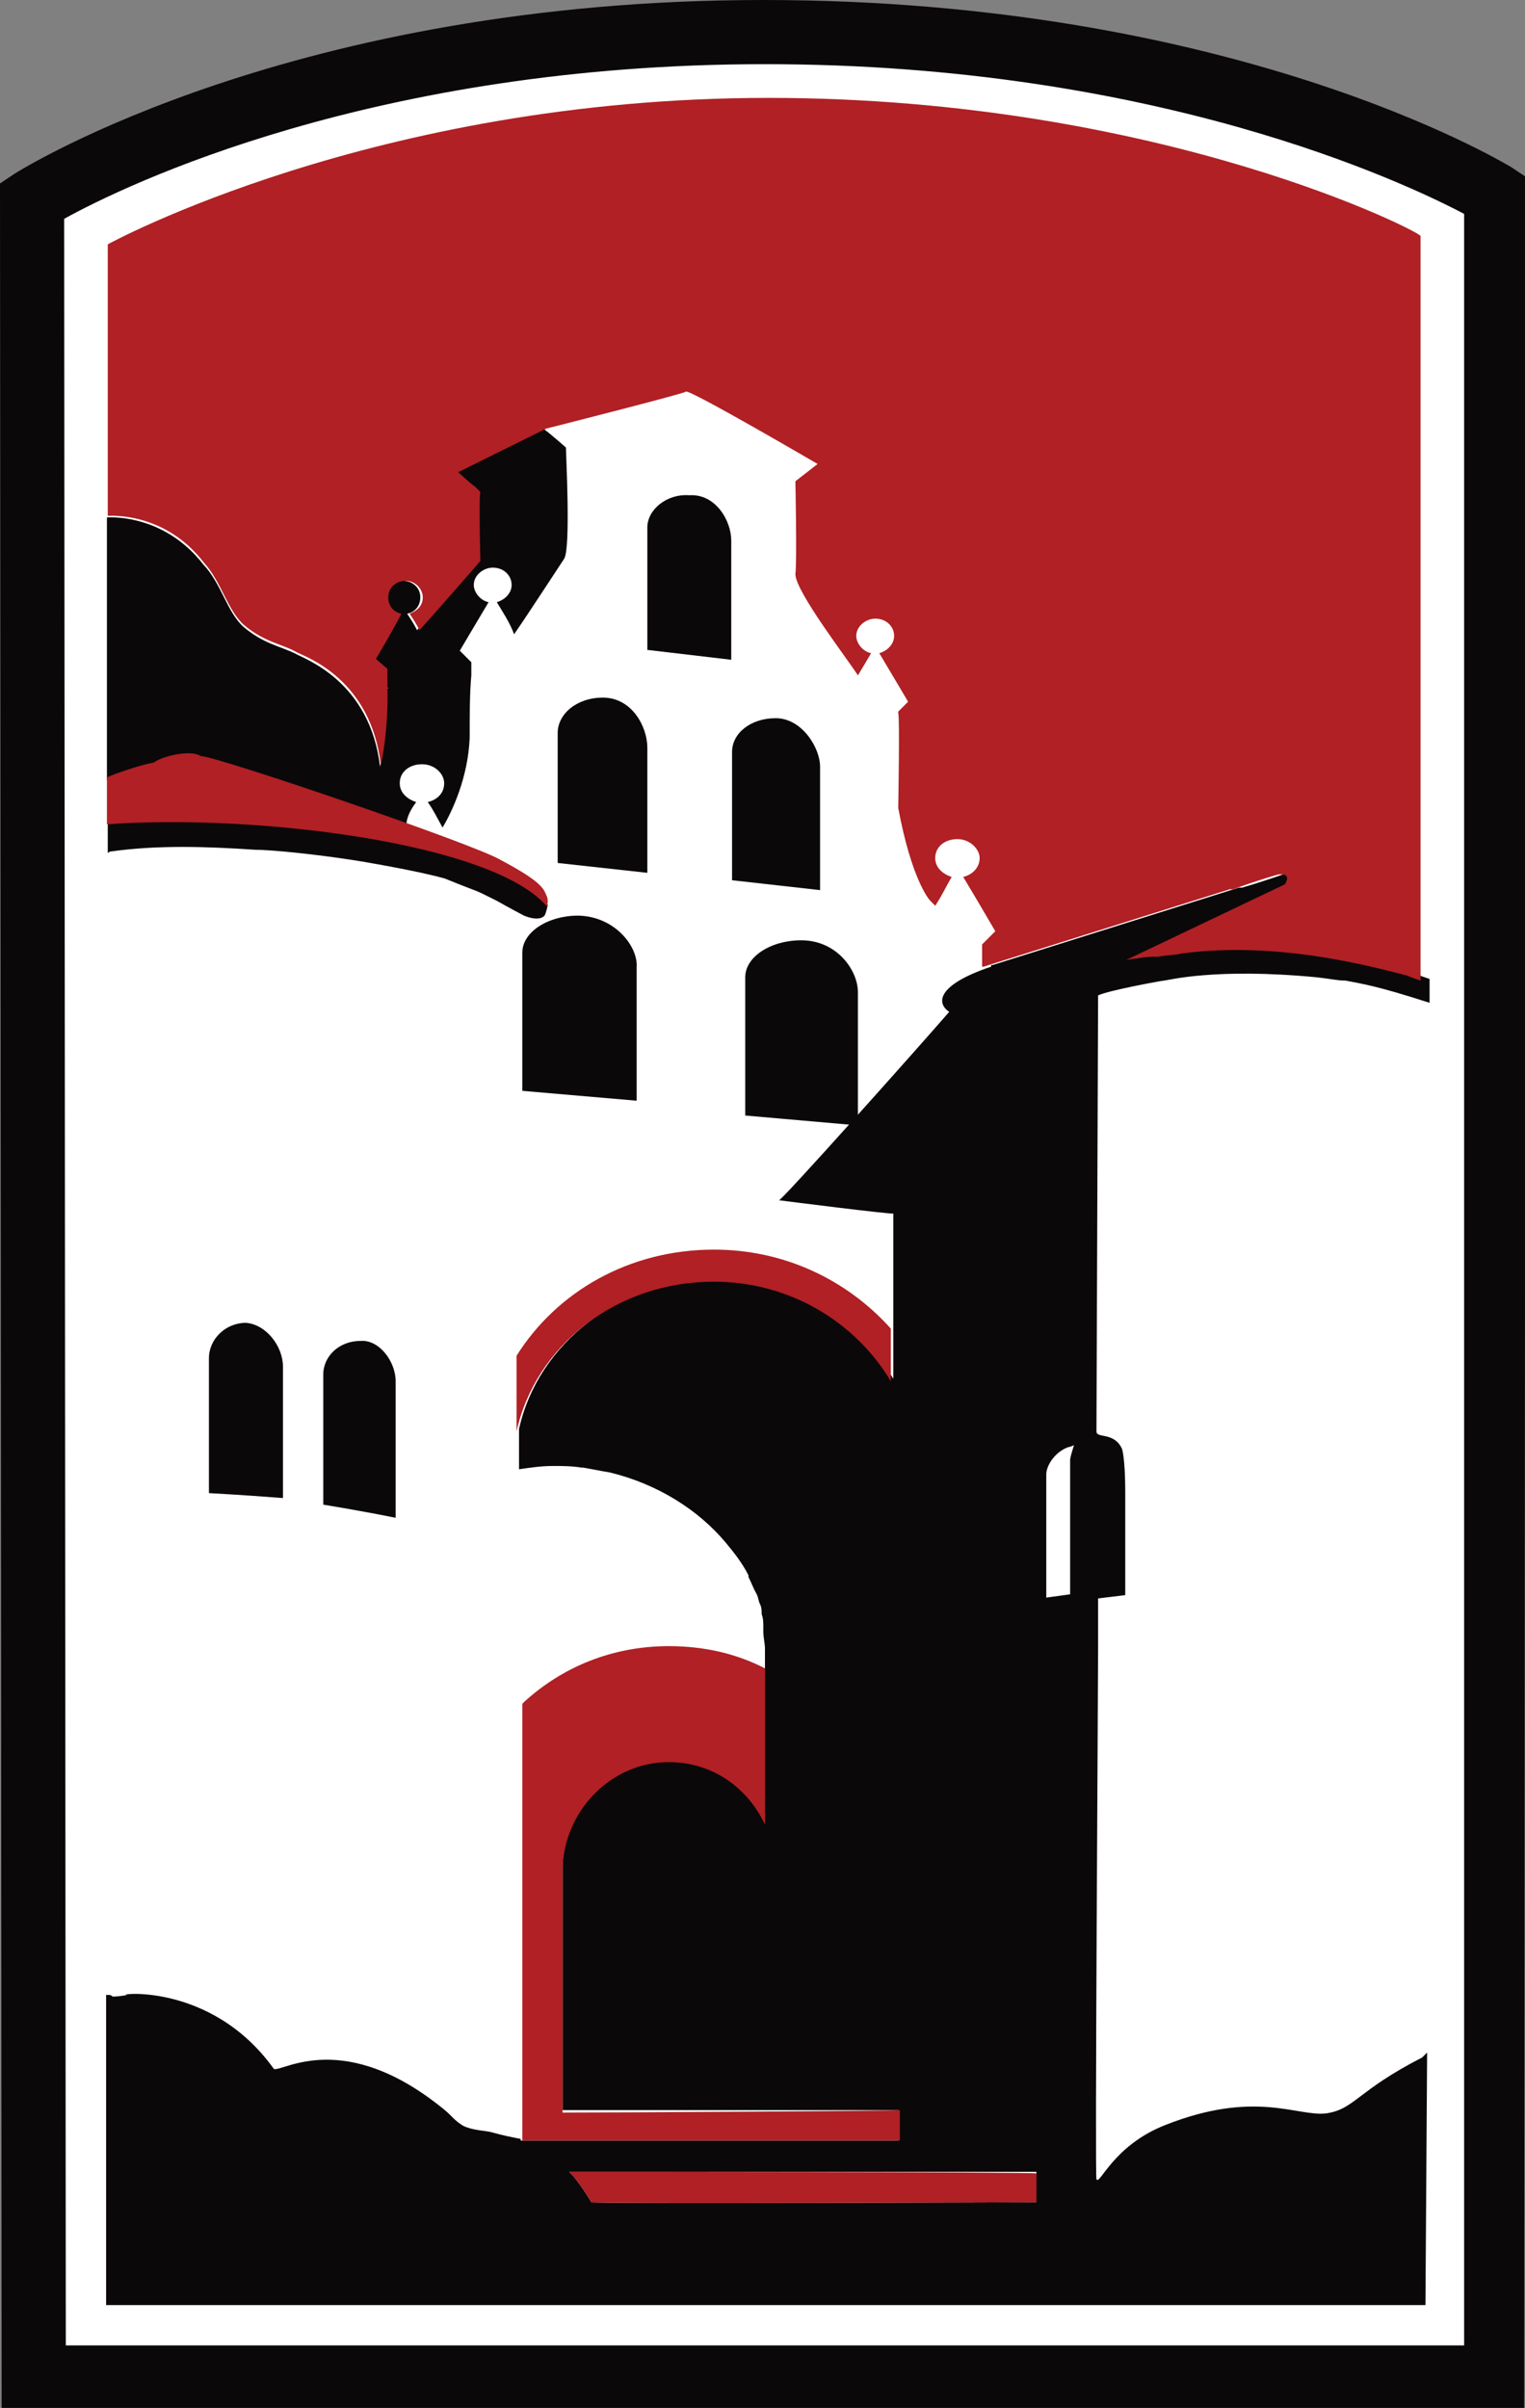
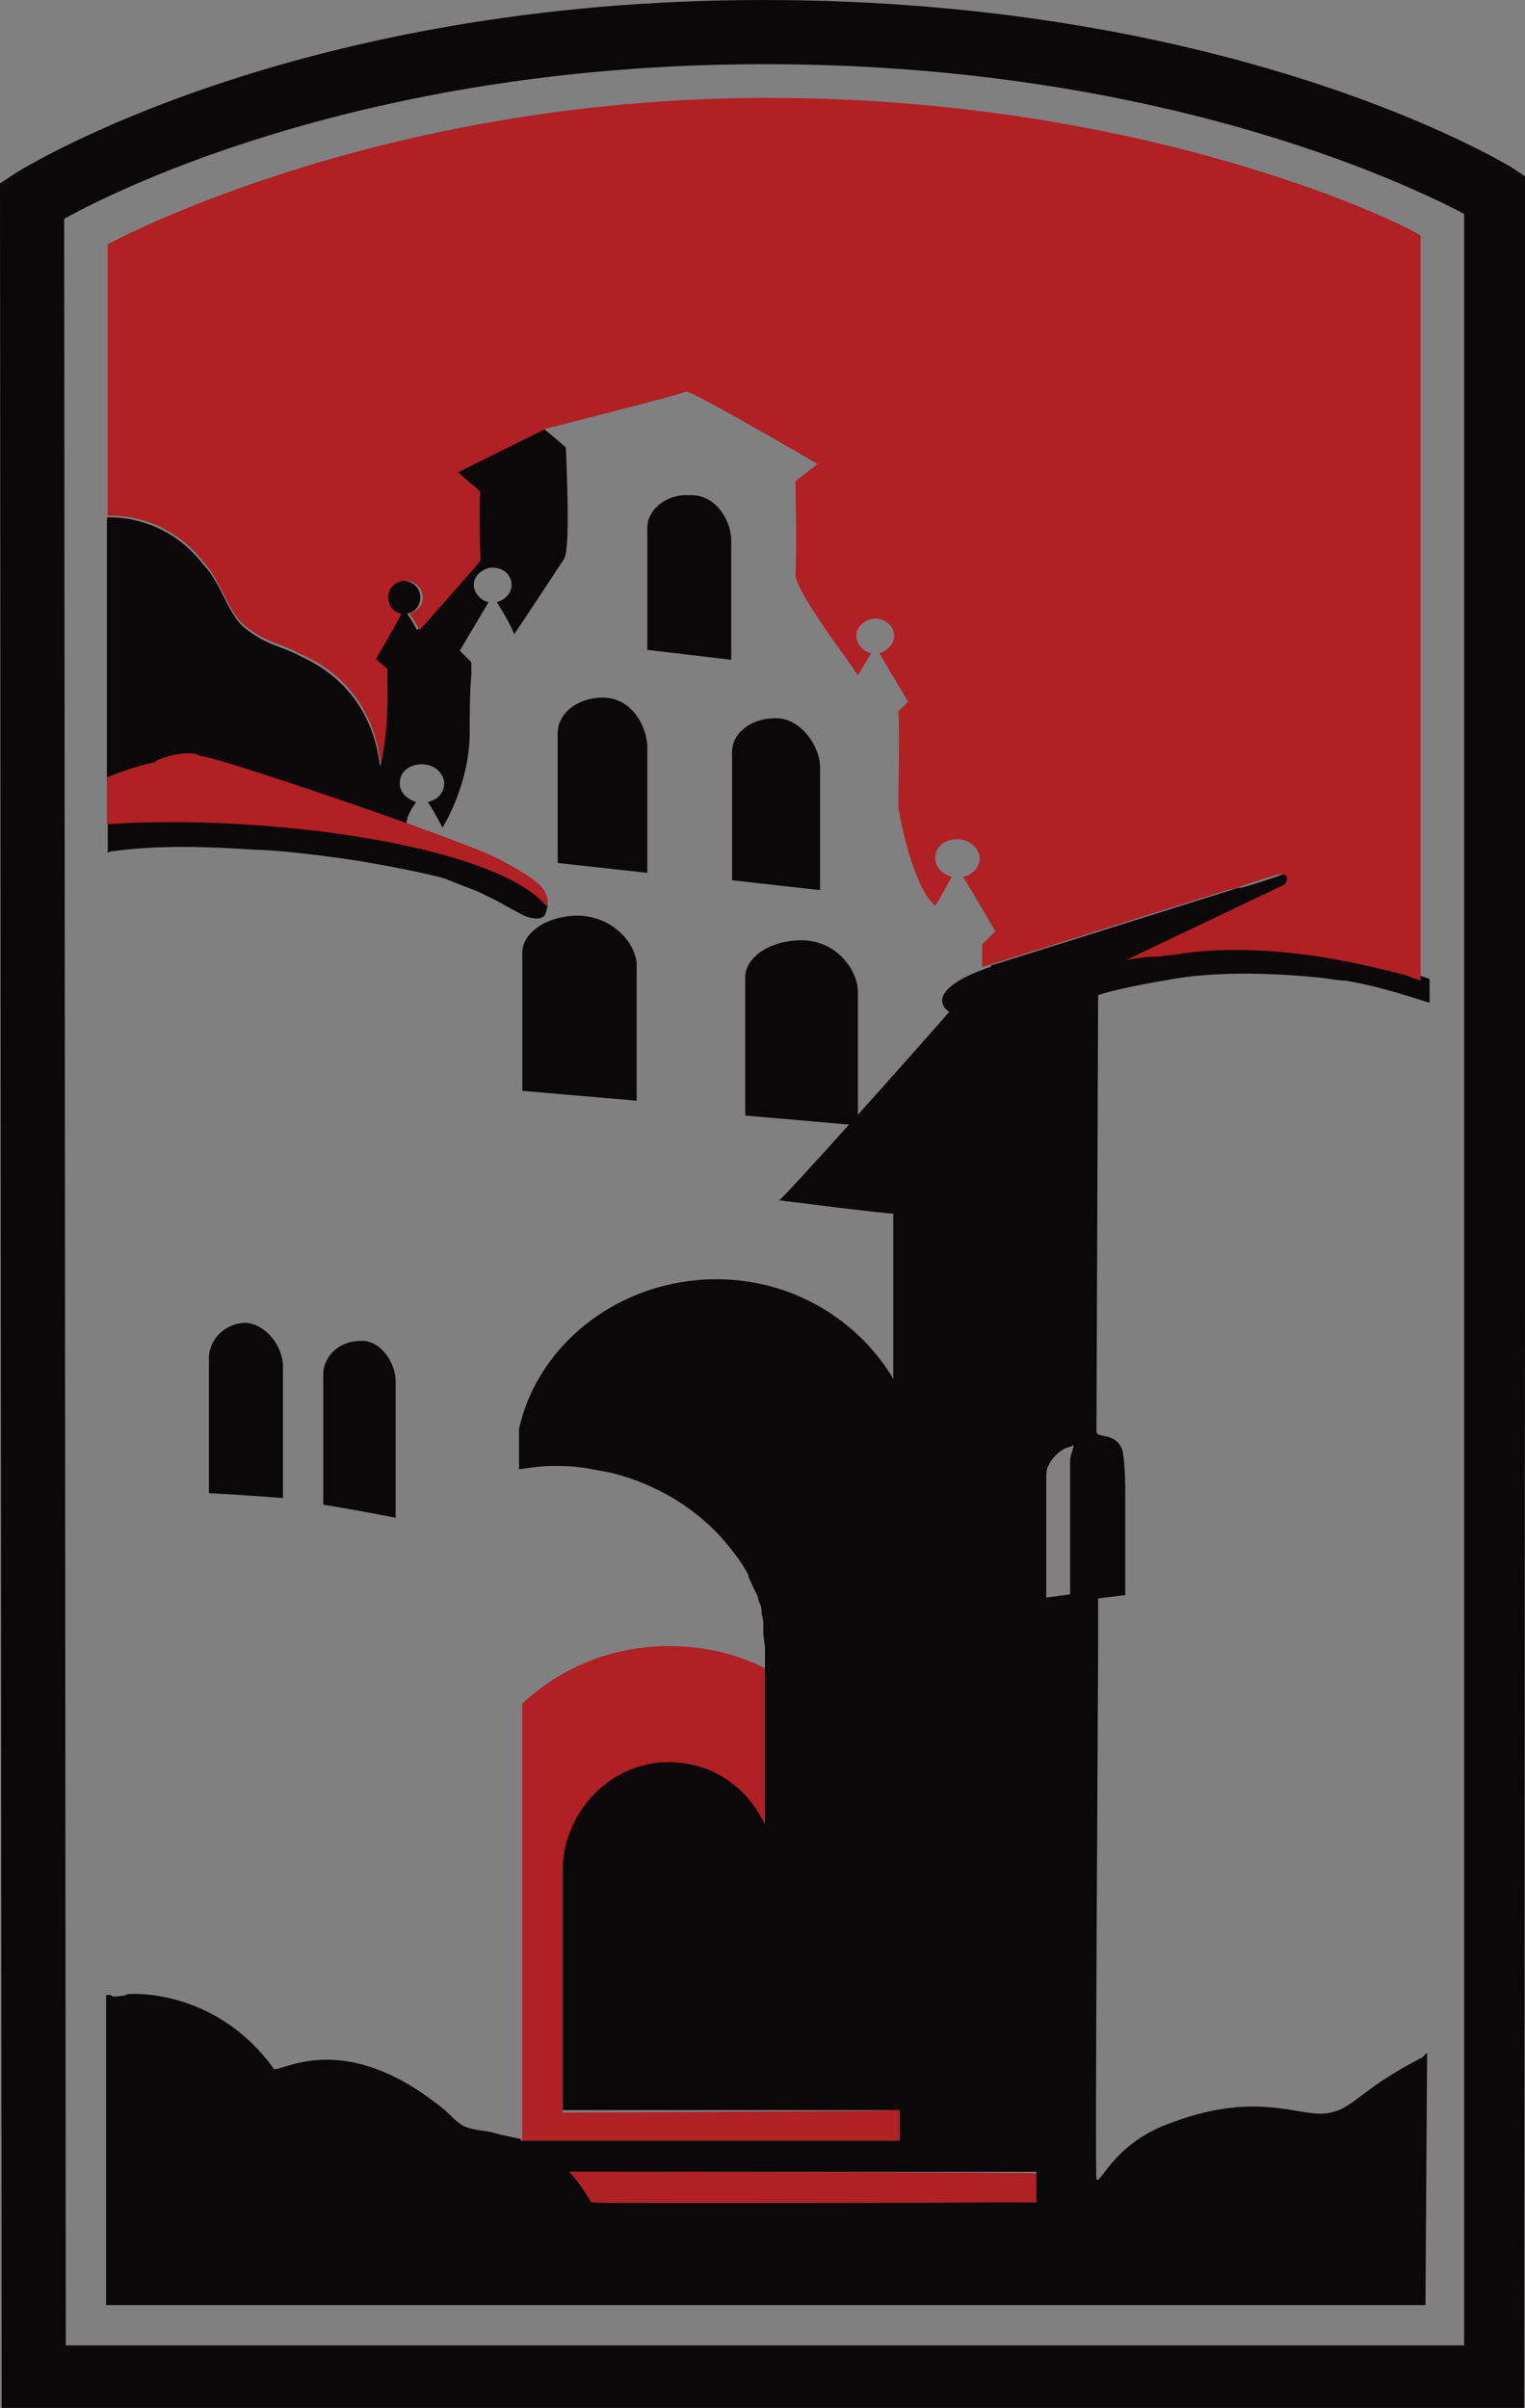
<svg xmlns="http://www.w3.org/2000/svg" version="1.1" id="Layer_1" x="0px" y="0px" viewBox="0 0 185.4 292.7" enable-background="new 0 0 185.4 292.7" xml:space="preserve">
  <rect x="0" y="0" width="185.4" height="292.7" fill="#808080" stroke="none" />
  <g>
-     <polygon fill="#FFFFFF" points="3.3,23.8 51.2,8.2 87.3,3.1 139.7,9.4 181.3,23.1 182.1,287.8 4.1,289.8  " />
    <path fill="#0B080A" d="M0.2,292.7L0,22.3l1.8-1.2C3.1,20.3,35.8,0,92.8,0s89.5,19.5,90.9,20.3l1.8,1.2l-0.2,271.2L0.2,292.7z    M7.8,26.6L8,285.1h170V26c-7.4-3.9-37.7-18.2-85-18.2C45.5,7.8,15.2,22.5,7.8,26.6z" />
    <path fill="#0B080A" d="M67.2,111.6L67.2,111.6C67.4,111.6,67.4,111.6,67.2,111.6z" />
    <g>
      <g>
        <path fill="#0B080A" d="M50.6,97.5c-1.2-0.4-2-1.2-2-2.3c0-1.4,1.2-2.3,2.7-2.3c1.6,0,2.7,1.2,2.7,2.3c0,1.2-0.8,2-2,2.3     c0.6,0.8,1.2,2,1.8,3.1c1.2-2,3.1-6.1,3.3-10.9c0-2.7,0-5.5,0.2-7.6v-1.6l-1.4-1.4l0,0c0,0,2.3-3.9,3.5-5.9     c-1-0.2-1.8-1.2-1.8-2.1c0-1.2,1.2-2.1,2.3-2.1c1.4,0,2.3,1,2.3,2.1c0,1-0.8,1.8-1.8,2.1c0.6,1,1.6,2.5,2.1,3.9     c1.6-2.3,5.3-8,6.1-9.2c0.8-1.4,0.2-12.7,0.2-13.5c0,0-1.8-1.6-2.5-2.1l0,0l0,0c-0.2-0.2-0.2-0.2-0.2-0.2s-10.7,5.5-10.7,5.3     c0,0,1.4,1.2,2.1,1.8c0.2,0.2,0.6,0.4,0.6,0.6c0,0.8,0.2,8.4,0,8.4c0,0-5.3,5.9-7.4,8.4c-0.4-0.8-0.8-1.4-1.2-2     c1-0.2,1.6-1,1.6-2c0-1.2-1-2-2.1-2s-2.1,1-2.1,2s0.6,1.8,1.6,2c-1.2,2-3.1,5.5-3.1,5.5l0,0l1.4,1.2v2.3h0.4l-0.2,0.2     c0,0,0.2,4.7-0.8,9.4c-1.2-10.4-9.2-13.1-10.2-13.7c-2-1-3.9-1.2-6.4-3.3c-2-1.8-2.7-5.3-4.9-7.6c-4.9-6.3-11.7-5.7-11.7-5.7     s0,23.1,0,31.9c1-0.4,4.3-1.6,5.7-1.8c1-0.8,4.5-1.6,5.7-0.8c1.6,0.2,14.7,4.5,25,8.2C49.4,99.3,50,98.3,50.6,97.5z" />
        <g>
          <path fill="#0B080A" d="M104.3,120.6v16.2l-13.7-1.2V119v-0.2c0-2.5,3.1-4.5,6.8-4.5C101.8,114.3,104.3,118,104.3,120.6      L104.3,120.6L104.3,120.6z" />
          <path fill="#0B080A" d="M77.4,117.6v16.2l-13.9-1.2v-16.6v-0.2c0-2.5,3.1-4.5,6.8-4.5C74.8,111.4,77.6,115.1,77.4,117.6      L77.4,117.6L77.4,117.6z" />
          <path fill="#0B080A" d="M48.1,167.9v16.6c-3.9-0.8-8.8-1.6-8.8-1.6v-15.8l0,0c0-2.3,2-4.1,4.5-4.1      C46.1,162.8,48.1,165.5,48.1,167.9L48.1,167.9L48.1,167.9z" />
          <path fill="#0B080A" d="M34.4,166.1v16c-5.1-0.4-9-0.6-9-0.6v-16.4c0-2.3,2-4.3,4.5-4.3C32.4,161,34.4,163.7,34.4,166.1      L34.4,166.1L34.4,166.1z" />
          <path fill="#0B080A" d="M99.7,93.2v15l-10.7-1.2V91.6v-0.2c0-2.3,2.3-4.1,5.3-4.1C97.5,87.3,99.7,90.9,99.7,93.2L99.7,93.2      L99.7,93.2z" />
          <path fill="#0B080A" d="M88.9,65.7v14.5l-10.2-1.2V64.3v-0.2c0-2.1,2.3-4.1,5.1-3.9C87,60,88.9,63.3,88.9,65.7L88.9,65.7      L88.9,65.7z" />
          <path fill="#0B080A" d="M78.7,90.9v15.2l-10.9-1.2V89.3v-0.2c0-2.3,2.3-4.3,5.5-4.3C76.8,84.8,78.7,88.3,78.7,90.9L78.7,90.9      L78.7,90.9z" />
        </g>
        <path fill="#0B080A" d="M173.5,249.5c-0.2,0.2-0.6,0.6-0.6,0.6c-8,4.1-8.2,6.3-11.7,6.8c-3.5,0.4-8.6-2.9-19.5,1.4     c-6.4,2.5-8,7.4-8.4,6.6c-0.2-0.2,0.2-59.2,0.2-64.7l0,0v-5.9l3.3-0.4c0,0,0-0.4,0-1v-11.5c0-2.9-0.2-4.7-0.4-5.3     c-1-2.1-3.1-1.2-3.1-2.1l0.2-53c1.2-0.6,7.8-1.8,8-1.8c0.4,0,6.1-1.6,18.6-0.4c1.8,0.2,2.5,0.4,3.5,0.4c2,0.4,3.7,0.6,10.2,2.7     v-2.9c-0.6-0.2-1.2-0.4-1.6-0.6c-3.5-0.8-15.4-4.3-27.4-2.7c-2,0.2-4.5,0.4-6.8,0.8l19.3-9.2c0,0,1-1.4-0.8-1.2     c0,0-2.1,0.8-5.5,1.8c-0.2,0-0.2,0-0.4,0l-29.9,9.4h-0.2c0,0.2,0,0.2,0,0.2c-6.8,2.3-6.6,4.5-5.1,5.5l0,0     c-3.9,4.5-20.5,23.1-20.7,22.9c0,0,14.1,1.8,13.9,1.6v7.8c0,0,0,0.2,0,0.4v5.5v2.3v4.1c-4.3-7.2-12.3-12.1-21.5-12.1     c-11.7,0-21.7,7.8-24,18.2c0,2,0,4.9,0,4.9l0,0l0,0c1.4-0.2,2.7-0.4,4.1-0.4l0,0c1.2,0,2.3,0,3.5,0.2h0.2     c1.2,0.2,2.1,0.4,3.3,0.6c5.7,1.4,10.7,4.5,14.1,8.6c1,1.2,2,2.5,2.7,3.9l0,0c0,0,0,0,0,0.2c0.4,0.8,0.6,1.4,1,2.1     c0.2,0.4,0.2,0.8,0.4,1.2c0.2,0.4,0.2,0.8,0.2,1.2c0.2,0.6,0.2,1,0.2,1.6c0,0.2,0,0.4,0,0.6c0,0.6,0.2,1.4,0.2,2s0,1.2,0,1.8v3.3     v16c-2-4.5-6.4-7.6-11.7-7.6c-7,0-12.7,5.7-12.9,12.9c0,0.2,0,0.2,0,0.4l0,0v29.3c6.6,0,40.8,0,40.8,0v3.7c0,0-33.8,0-40.8,0l0,0     h-5.1v-0.2c-1-0.2-2.1-0.4-3.5-0.8c-0.6-0.2-2.3-0.2-3.5-0.8c-1-0.6-1.4-1.2-2.1-1.8c-12.3-10.2-19.9-4.7-20.9-5.1     c-7.8-10.9-19.9-9-17.8-9c0,0-1,0.2-1.8,0.2c-0.2-0.2-0.4-0.2-0.4-0.2s-0.2,0-0.4,0v37.7h160.4L173.5,249.5z M126,267.7     c0,0-54.1,0.2-54.1,0c0,0-1.6-2.7-2.7-3.7H126C126,264.2,126,267.7,126,267.7z M130.1,177.4c0,0.2,0,0.6,0,1.4v15l-2.9,0.4v-15     c0-1,1-2.7,2.7-3.3c0.2,0,0.6-0.2,0.6-0.2C130.7,175.5,130.3,176.3,130.1,177.4z" />
      </g>
      <g>
        <path fill="#0B080A" d="M66.6,110c-6.6-7.8-35.6-11.3-53.5-10v3.7c0.2-0.2,0.4-0.2,0.4-0.2c5.7-0.8,11.7-0.6,17.6-0.2     c2.1,0,7.6,0.6,11.5,1.2c1.4,0.2,8.4,1.4,11.5,2.3c4.9,2,2.9,1,6.3,2.7c1.4,0.8,3.3,1.8,3.3,1.8s1.8,0.8,2.5,0     C66.4,111,66.6,110,66.6,110z" />
      </g>
    </g>
    <path fill="#B02024" d="M60.8,104.5c5.5,2.9,5.3,3.7,5.7,4.5c0.2,0.6,0,1,0,1.2c-6.6-7.8-35.6-11.3-53.5-10v-5.7   c0.8-0.4,4.3-1.6,5.7-1.8c1-0.8,4.5-1.6,5.7-0.8C26.6,92,57.6,102.6,60.8,104.5L60.8,104.5z" />
    <g>
      <g>
        <polygon fill="#B02024" points="66.8,52.2 67,52.2 67,52.2 67,52.2    " />
        <path fill="#B02024" d="M68.4,53.5C68.4,53.3,68.4,53.3,68.4,53.5C68.4,53.3,68.4,53.3,68.4,53.5z" />
        <path fill="#B02024" d="M93.4,11.9c-47.9,0-80.3,17.8-80.3,17.8v33l0,0c0.6,0,7-0.4,11.7,5.7c2.1,2.3,2.9,5.9,4.9,7.6     c2.5,2.1,4.7,2.3,6.4,3.3c1.2,0.6,9,3.3,10.2,13.7c1-4.7,0.8-9.4,0.8-9.4h0.2l0,0h-0.2v-2.3l-1.4-1.2l0,0c0,0,2.1-3.5,3.1-5.5     c-1-0.2-1.6-1-1.6-2c0-1.2,1-2,2.1-2c1.2,0,2.1,1,2.1,2s-0.6,1.6-1.6,2c0.4,0.6,0.8,1.2,1.2,2c2.1-2.3,7.4-8.4,7.4-8.4     s-0.2-7.8,0-8.4c-0.2-0.2-0.4-0.4-0.6-0.6c-0.8-0.6-2.1-1.8-2.1-1.8l10.7-5.3c0,0,17-4.3,17-4.5c0.6-0.2,16,8.8,16,8.8l-2.7,2.1     c0,0,0.2,9.8,0,11.3c0,2.1,6.4,10.4,7.6,12.3c0.6-1,1.2-2,1.6-2.7c-1-0.2-1.8-1.2-1.8-2.1c0-1.2,1.2-2.1,2.3-2.1     c1.4,0,2.3,1,2.3,2.1c0,1-0.8,1.8-1.8,2.1c1.2,2,3.5,5.9,3.5,5.9l0,0l-1.2,1.2v0.2c0.2,0.2,0,11.9,0,11.5     c1.6,8.6,3.7,11.1,3.9,11.3c0.2,0.2,0.4,0.4,0.6,0.6c0.8-1.2,1.4-2.5,2-3.5c-1.2-0.4-2-1.2-2-2.3c0-1.4,1.2-2.3,2.7-2.3     s2.7,1.2,2.7,2.3s-0.8,2-2,2.3c1.4,2.3,3.9,6.6,3.9,6.6l0,0l-1.6,1.6v2.7l0,0l0,0h0.2l29.9-9.4c0.2,0,0.2,0,0.4,0     c3.3-1.2,5.5-1.8,5.5-1.8c1.8-0.2,0.8,1.2,0.8,1.2l-19.3,9.2c1.2-0.2,2.3-0.4,3.3-0.4c0.2,0,0.4,0,0.6,0c1-0.2,2.1-0.2,2.9-0.4     c11.9-1.6,23.8,1.8,27.4,2.7c0.4,0.2,1,0.4,1.6,0.6l0,0l0,0V28.7C173.3,28.5,141.3,11.9,93.4,11.9z" />
        <path fill="#B02024" d="M69.2,54.1C69.2,54.1,69.2,53.9,69.2,54.1C69.2,53.9,69.2,54.1,69.2,54.1z" />
      </g>
-       <path fill="#B02024" d="M108.3,167.9c-4.3-7.2-12.3-12.1-21.5-12.1c-11.9,0-21.7,7.8-24,18.2v-9.2c4.9-7.8,13.7-12.9,24-12.9    c8.6,0,16.2,3.7,21.5,9.6V167.9L108.3,167.9z" />
      <path fill="#B02024" d="M126,264.2v3.5c0,0-54.1,0.2-54.1,0c0,0-1.6-2.7-2.7-3.7C69.2,264,126,264,126,264.2L126,264.2z" />
      <path fill="#B02024" d="M68.4,256.8v-29.3l0,0c0-0.2,0-0.2,0-0.4c0.2-7,5.9-12.9,12.9-12.9c5.3,0,9.6,3.1,11.7,7.6v-19    c-3.5-1.8-7.4-2.7-11.7-2.7c-6.8,0-12.9,2.5-17.6,6.8c-0.2,0.2-0.2,0.2-0.2,0.4v19.5l0,0v33.4h5.1l0,0c7,0,40.8,0,40.8,0v-3.7    C109.4,256.6,74.8,256.8,68.4,256.8z" />
    </g>
  </g>
</svg>